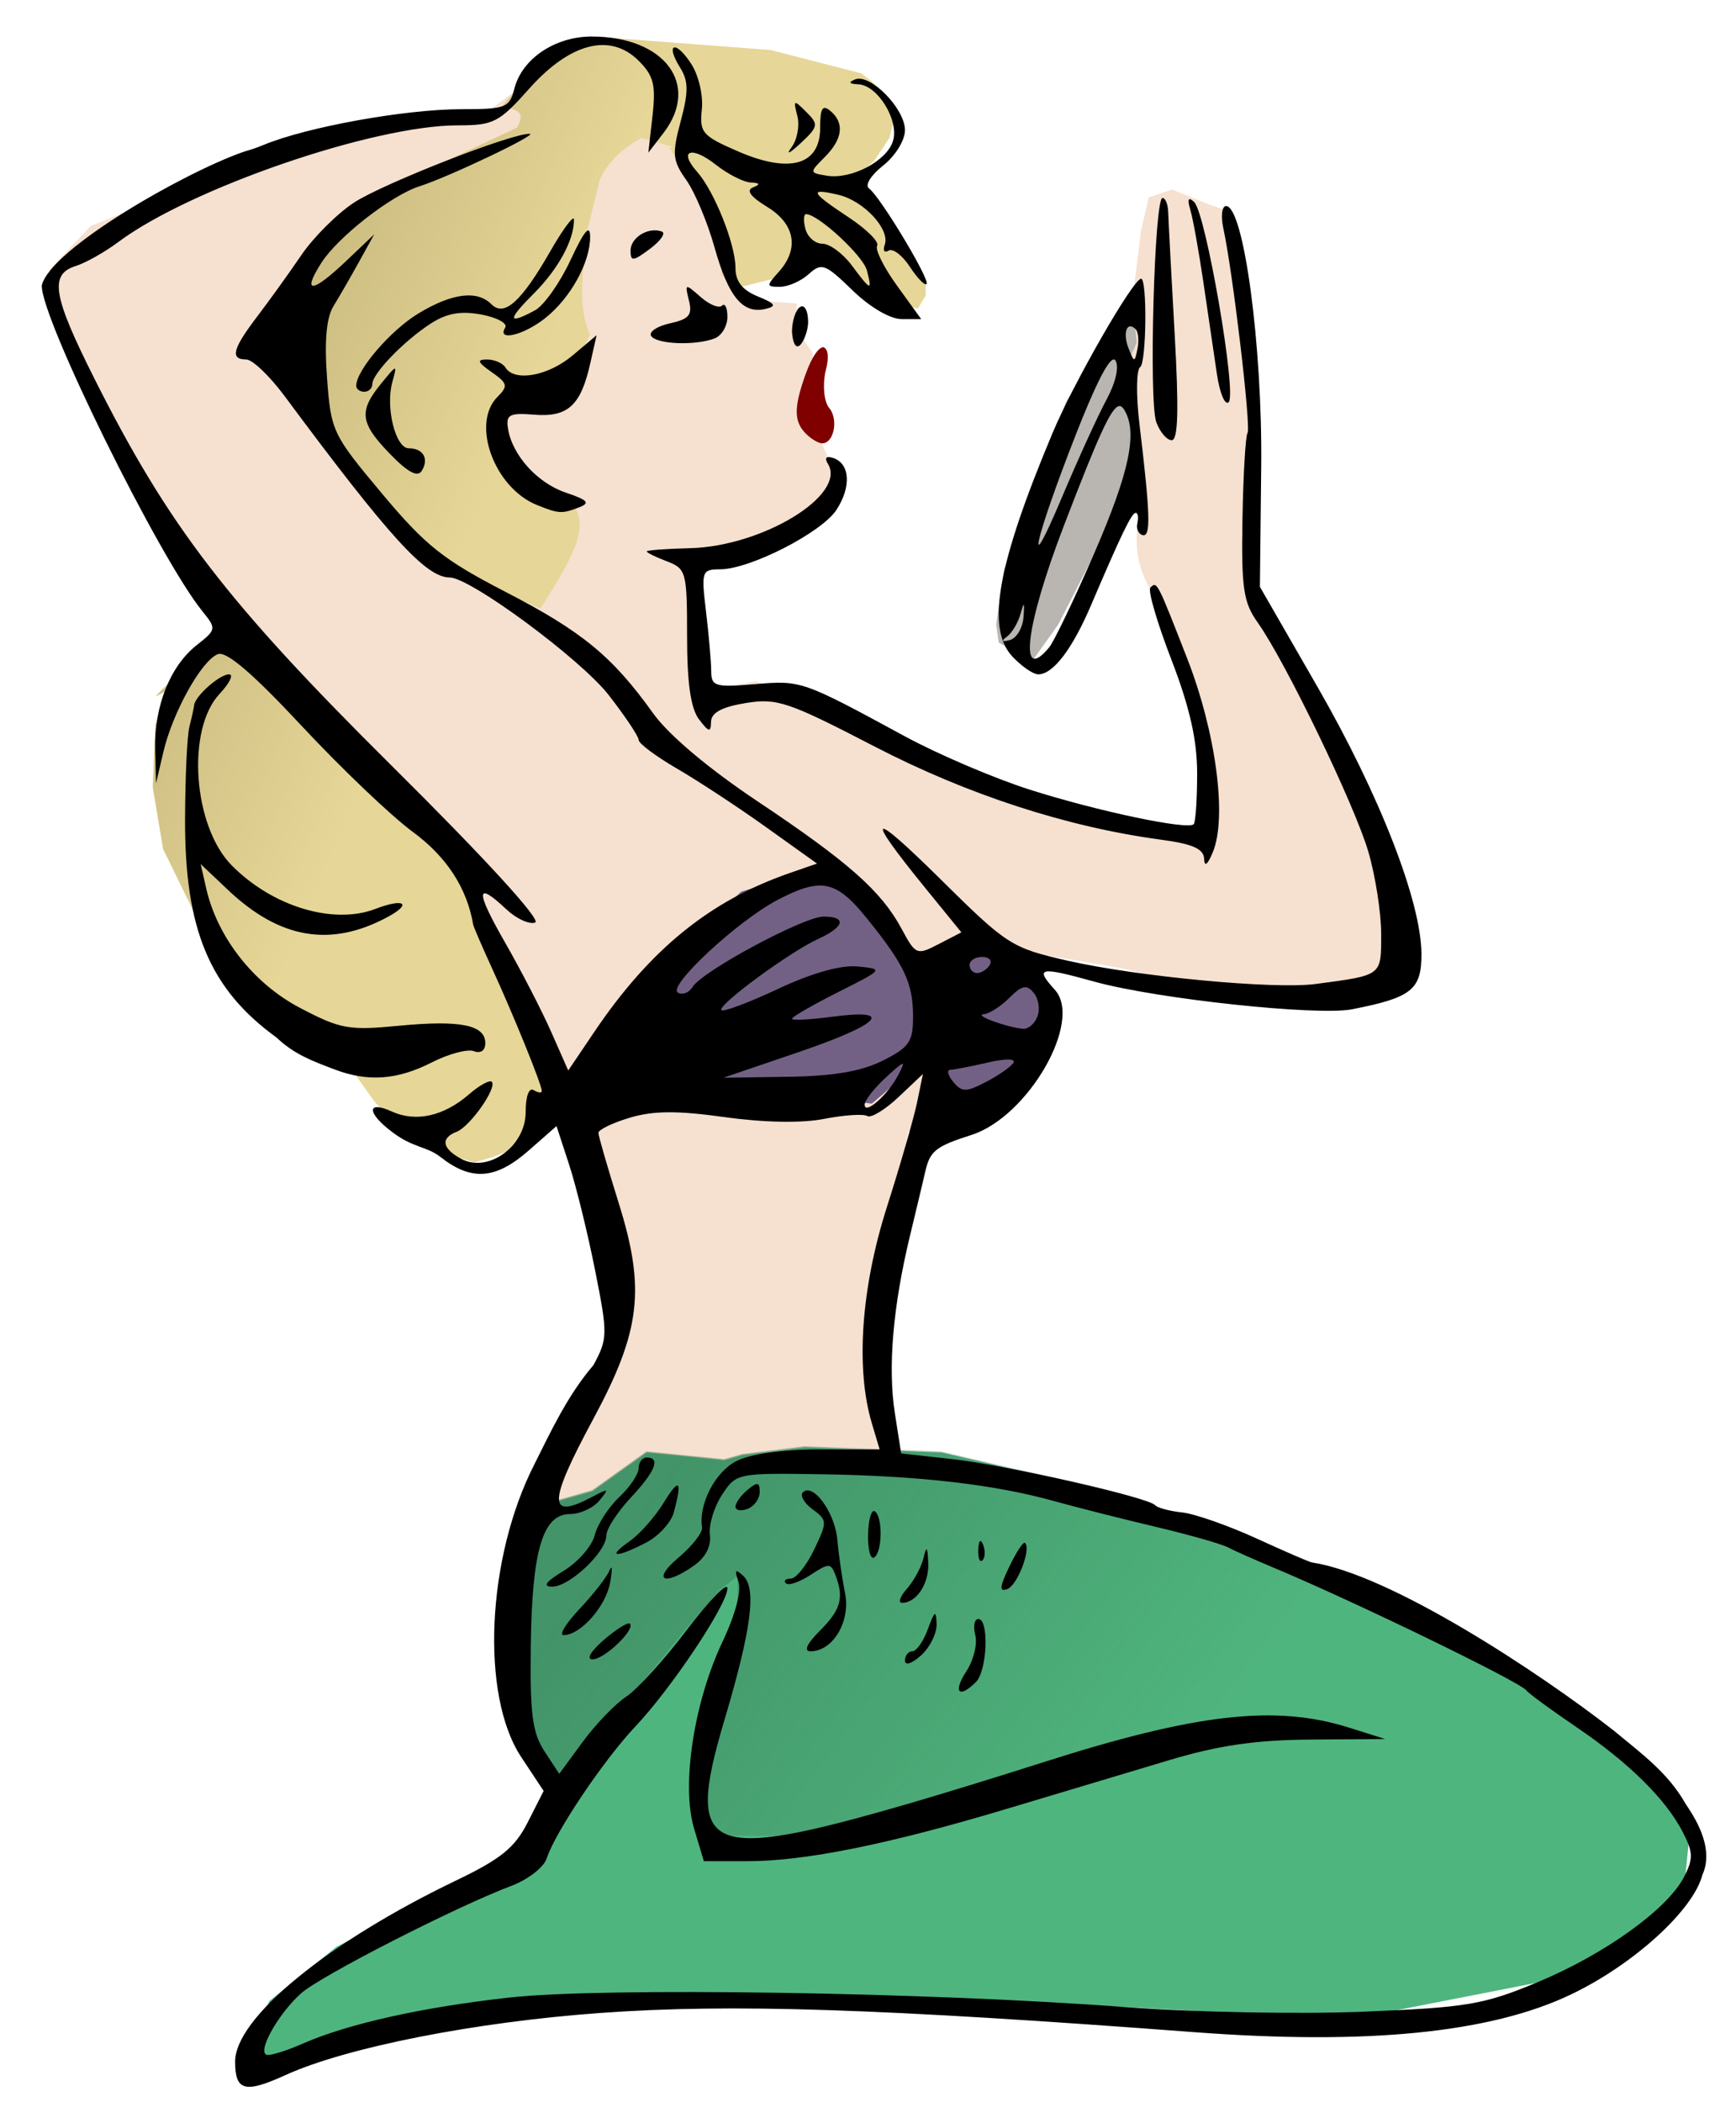
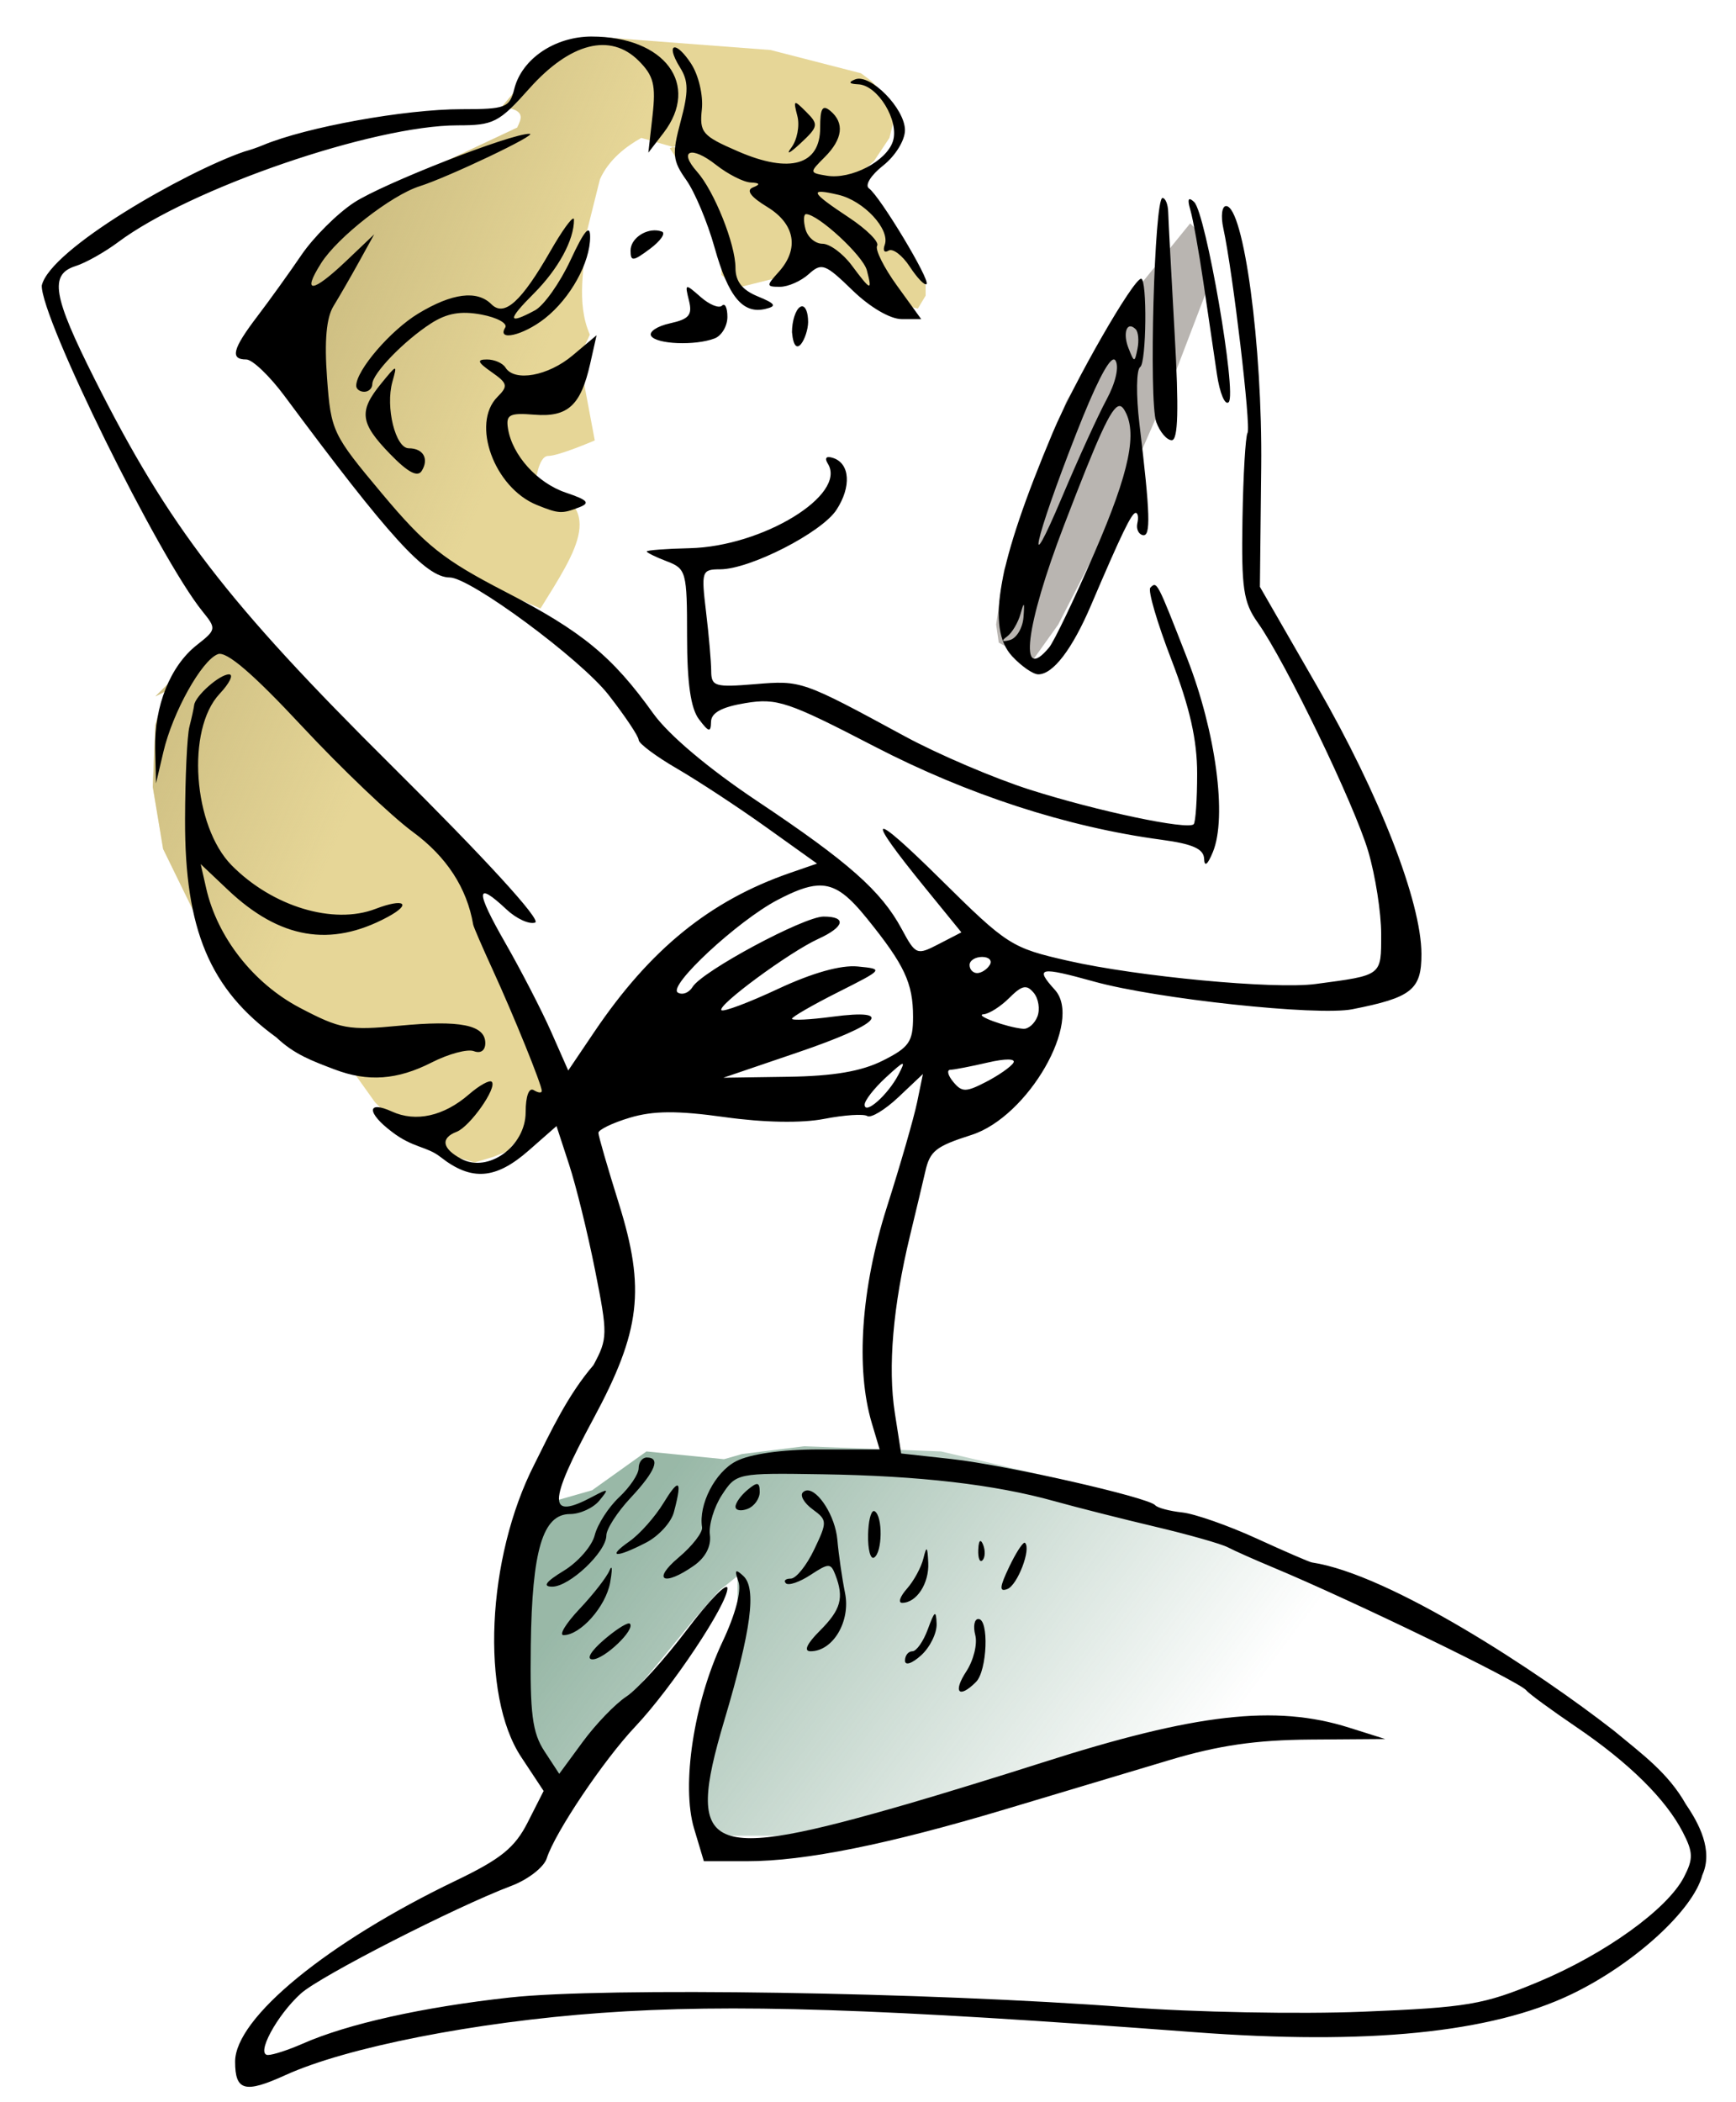
<svg xmlns="http://www.w3.org/2000/svg" xmlns:ns1="http://www.inkscape.org/namespaces/inkscape" xmlns:ns2="http://sodipodi.sourceforge.net/DTD/sodipodi-0.dtd" xmlns:xlink="http://www.w3.org/1999/xlink" width="57mm" height="69mm" viewBox="0 0 57 69" version="1.1" id="svg8" ns1:version="0.91 r13725" ns2:docname="mermaid-colour.svg">
  <title id="title857">Mermaid</title>
  <defs id="defs2">
    <linearGradient ns1:collect="always" id="linearGradient8108">
      <stop style="stop-color:#c3b479;stop-opacity:1;" offset="0" id="stop8110" />
      <stop style="stop-color:#c3b479;stop-opacity:0;" offset="1" id="stop8112" />
    </linearGradient>
    <linearGradient ns1:collect="always" id="linearGradient8098">
      <stop style="stop-color:#367453;stop-opacity:1;" offset="0" id="stop8100" />
      <stop style="stop-color:#367453;stop-opacity:0;" offset="1" id="stop8102" />
    </linearGradient>
    <linearGradient ns1:collect="always" xlink:href="#linearGradient8098" id="linearGradient8104" x1="72.23" y1="168.999" x2="128.291" y2="210.724" gradientUnits="userSpaceOnUse" />
    <linearGradient ns1:collect="always" xlink:href="#linearGradient8108" id="linearGradient8114" x1="16.223" y1="40.148" x2="51.283" y2="55.049" gradientUnits="userSpaceOnUse" />
  </defs>
  <ns2:namedview id="base" pagecolor="#ffffff" bordercolor="#666666" borderopacity="1.0" ns1:pageopacity="0.0" ns1:pageshadow="2" ns1:zoom="1.1004349" ns1:cx="113.61864" ns1:cy="206.93097" ns1:document-units="mm" ns1:current-layer="layer1" showgrid="false" ns1:snap-global="false" ns1:window-width="1916" ns1:window-height="1035" ns1:window-x="4" ns1:window-y="1" ns1:window-maximized="1" fit-margin-top="0" fit-margin-left="0" fit-margin-right="0" fit-margin-bottom="0" />
  <g ns1:label="Layer 1" ns1:groupmode="layer" id="layer1" transform="translate(-56.93,-98.27)">
    <g id="g8118" transform="translate(1.282,-0.769)">
      <path ns1:connector-curvature="0" id="path8084" d="m 94.726,106.371 -2.208,2.718 -1.869,3.143 -2.038,5.521 -0.255,1.784 0.085,0.595 1.104,0.595 0.849,-1.189 1.614,-3.143 2.123,-4.841 1.104,-2.888 0.085,-1.359 -0.255,-0.595 z" style="fill:#b9b5b1;fill-opacity:1;fill-rule:evenodd;stroke:none;stroke-width:0.282px;stroke-linecap:butt;stroke-linejoin:miter;stroke-opacity:1" />
-       <path ns2:nodetypes="ccccccccccccccccccccccccccccccccccccccccccccccccccccccccccccccccccccccccc" ns1:connector-curvature="0" id="path8082" d="m 72.643,149.348 2.973,-6.115 0.34,-0.764 -0.51,-4.502 -2.803,-6.455 -1.189,-2.463 -0.085,-0.085 -0.595,-1.869 -9.937,-11.042 -3.058,-5.776 -0.51,-2.378 1.359,-1.444 8.493,-3.397 4.502,-0.34 2.392,-1.749 3.724,2.173 0.51,1.359 0.934,2.463 0.17,1.019 0.849,0.849 0.51,0.085 1.104,0.085 -0.085,0.764 0.595,0.849 0,2.293 0.679,1.529 -0.34,1.274 -1.869,1.104 -2.633,0.51 0.255,3.058 0.34,1.359 1.699,-0.34 2.123,0.679 4.417,2.208 4.756,1.529 3.397,0.51 -0.085,-1.784 -0.255,-1.614 -1.104,-4.077 c -0.706,-1.049 -0.834,-1.711 -0.679,-2.888 l -0.34,-3.652 0,-1.104 -0.067,-0.14 0.352,-0.782 -0.141,-1.41 0.281,-2.256 0.255,-1.104 0.764,-0.255 1.274,0.51 0.51,0.17 0.595,3.652 0.255,1.614 -0.17,2.548 0,4.502 0,0.34 2.293,3.652 2.378,6.2 0.085,2.718 -1.869,0.425 -1.784,0.085 -3.143,-0.34 -2.038,-0.51 -1.444,-0.255 -2.208,-0.34 1.019,1.444 -0.934,2.548 -2.378,1.784 -1.104,0.17 -1.359,7.899 0.934,3.737 -3.652,2.208 -7.559,0.425 z" style="fill:#f6e0cf;fill-opacity:1;fill-rule:evenodd;stroke:none;stroke-width:0.282px;stroke-linecap:butt;stroke-linejoin:miter;stroke-opacity:1" />
-       <path ns1:connector-curvature="0" id="path8091" d="m 82.645,127.493 -2.664,0.814 -3.478,3.293 -2.331,2.96 0.37,1.258 4.255,-1.036 3.33,0.481 1.85,-0.037 0.296,0.037 c 0,0 0.629,-0.518 0.74,-0.666 0.111,-0.148 1.073,-1.184 1.073,-1.184 l 0.222,1.85 0.629,0.407 2.183,-1.295 0.962,-2.183 -0.37,-0.814 -0.592,-0.925 -1.628,-0.999 -1.517,1.147 -0.629,-0.296 -1.517,-2.109 -0.851,-0.592 z" style="fill:#736185;fill-opacity:1;fill-rule:evenodd;stroke:none;stroke-width:0.282px;stroke-linecap:butt;stroke-linejoin:miter;stroke-opacity:1" />
-       <path ns2:nodetypes="ccccccccccccccsccccccccccccccccccccccccccccccccccccccccccccccccccccccccccc" ns1:connector-curvature="0" id="path8086" transform="matrix(0.282,0,0,0.282,56.93,100.08)" d="M 65.307,0.623 59.04,2.615 53.869,8.75 c 2.93,0.336 2.268,1.391 1.807,2.406 l -10.232,4.816 -9.631,4.814 -9.328,13.844 5.717,10.834 7.824,9.932 7.225,6.922 11.135,4.814 C 62.601,60.327 66.333,54.994 57.783,52.688 l -3.914,-4.514 0.303,-3.01 c 0,0 0.3,-3.311 1.504,-3.311 1.204,0 5.418,-1.805 5.418,-1.805 L 62.898,37.941 64.133,35.259 C 62.47,31.451 63.541,27.226 63.801,23.195 l 1.506,-6.02 c 1.04,-2.327 3.11,-3.865 4.814,-4.814 l 3.688,1.053 2.633,-1.053 -2.107,1.203 -0.525,-0.15 -0.377,0.15 1.807,2.709 3.912,6.621 0.301,3.01 0,2.406 1.805,1.506 4.816,-1.205 3.311,-3.912 3.611,2.709 3.611,3.01 3.01,1.203 2.707,0.602 0.904,-1.504 0,-1.203 -0.604,-1.205 -4.514,-6.32 -3.01,-4.514 0,-0.602 2.107,-1.807 1.805,-2.707 L 99.615,9.953 98.41,7.846 97.508,6.342 96.906,5.74 95.701,4.836 85.168,2.129 Z M 21.066,69.842 l -7.523,7.523 1.203,-0.602 -1.203,3.912 -0.301,7.223 1.203,7.223 6.621,13.543 15.047,11.738 3.01,4.213 0.904,0.902 8.426,5.418 2.238,0.68 2.199,-0.656 1.582,-0.627 4.814,-5.416 1.807,-0.602 -7.225,-15.65 -3.912,-9.932 -0.902,-2.707 -21.066,-21.066 -5.719,-4.215 z" style="fill:#e6d697;fill-opacity:1;fill-rule:evenodd;stroke:none;stroke-width:0.282px;stroke-linecap:butt;stroke-linejoin:miter;stroke-opacity:1" />
+       <path ns2:nodetypes="ccccccccccccccsccccccccccccccccccccccccccccccccccccccccccccccccccccccccccc" ns1:connector-curvature="0" id="path8086" transform="matrix(0.282,0,0,0.282,56.93,100.08)" d="M 65.307,0.623 59.04,2.615 53.869,8.75 c 2.93,0.336 2.268,1.391 1.807,2.406 l -10.232,4.816 -9.631,4.814 -9.328,13.844 5.717,10.834 7.824,9.932 7.225,6.922 11.135,4.814 C 62.601,60.327 66.333,54.994 57.783,52.688 c 0,0 0.3,-3.311 1.504,-3.311 1.204,0 5.418,-1.805 5.418,-1.805 L 62.898,37.941 64.133,35.259 C 62.47,31.451 63.541,27.226 63.801,23.195 l 1.506,-6.02 c 1.04,-2.327 3.11,-3.865 4.814,-4.814 l 3.688,1.053 2.633,-1.053 -2.107,1.203 -0.525,-0.15 -0.377,0.15 1.807,2.709 3.912,6.621 0.301,3.01 0,2.406 1.805,1.506 4.816,-1.205 3.311,-3.912 3.611,2.709 3.611,3.01 3.01,1.203 2.707,0.602 0.904,-1.504 0,-1.203 -0.604,-1.205 -4.514,-6.32 -3.01,-4.514 0,-0.602 2.107,-1.807 1.805,-2.707 L 99.615,9.953 98.41,7.846 97.508,6.342 96.906,5.74 95.701,4.836 85.168,2.129 Z M 21.066,69.842 l -7.523,7.523 1.203,-0.602 -1.203,3.912 -0.301,7.223 1.203,7.223 6.621,13.543 15.047,11.738 3.01,4.213 0.904,0.902 8.426,5.418 2.238,0.68 2.199,-0.656 1.582,-0.627 4.814,-5.416 1.807,-0.602 -7.225,-15.65 -3.912,-9.932 -0.902,-2.707 -21.066,-21.066 -5.719,-4.215 z" style="fill:#e6d697;fill-opacity:1;fill-rule:evenodd;stroke:none;stroke-width:0.282px;stroke-linecap:butt;stroke-linejoin:miter;stroke-opacity:1" />
      <path style="fill:url(#linearGradient8114);fill-opacity:1;fill-rule:evenodd;stroke:none;stroke-width:0.282px;stroke-linecap:butt;stroke-linejoin:miter;stroke-opacity:1" d="M 65.307,0.623 59.04,2.615 53.869,8.75 c 2.93,0.336 2.268,1.391 1.807,2.406 l -10.232,4.816 -9.631,4.814 -9.328,13.844 5.717,10.834 7.824,9.932 7.225,6.922 11.135,4.814 C 62.601,60.327 66.333,54.994 57.783,52.688 l -3.914,-4.514 0.303,-3.01 c 0,0 0.3,-3.311 1.504,-3.311 1.204,0 5.418,-1.805 5.418,-1.805 L 62.898,37.941 64.133,35.259 C 62.47,31.451 63.541,27.226 63.801,23.195 l 1.506,-6.02 c 1.04,-2.327 3.11,-3.865 4.814,-4.814 l 3.688,1.053 2.633,-1.053 -2.107,1.203 -0.525,-0.15 -0.377,0.15 1.807,2.709 3.912,6.621 0.301,3.01 0,2.406 1.805,1.506 4.816,-1.205 3.311,-3.912 3.611,2.709 3.611,3.01 3.01,1.203 2.707,0.602 0.904,-1.504 0,-1.203 -0.604,-1.205 -4.514,-6.32 -3.01,-4.514 0,-0.602 2.107,-1.807 1.805,-2.707 L 99.615,9.953 98.41,7.846 97.508,6.342 96.906,5.74 95.701,4.836 85.168,2.129 Z M 21.066,69.842 l -7.523,7.523 1.203,-0.602 -1.203,3.912 -0.301,7.223 1.203,7.223 6.621,13.543 15.047,11.738 3.01,4.213 0.904,0.902 8.426,5.418 2.238,0.68 2.199,-0.656 1.582,-0.627 4.814,-5.416 1.807,-0.602 -7.225,-15.65 -3.912,-9.932 -0.902,-2.707 -21.066,-21.066 -5.719,-4.215 z" transform="matrix(0.282,0,0,0.282,56.93,100.08)" id="path8106" ns1:connector-curvature="0" ns2:nodetypes="ccccccccccccccsccccccccccccccccccccccccccccccccccccccccccccccccccccccccccc" />
-       <path ns1:connector-curvature="0" id="path8080" d="m 72.812,148.754 -0.425,4.841 0.425,2.548 1.019,1.614 -1.359,2.208 -5.776,2.973 -2.208,1.784 -0.934,2.038 0.255,0.34 5.266,-1.954 3.058,-0.34 6.115,-0.17 9.088,0 12.655,0.679 7.814,-1.529 3.143,-2.803 0.17,-1.699 -2.548,-3.312 -8.493,-5.096 -8.409,-2.973 -5.096,-1.189 -4.502,-0.17 -2.038,0.255 -0.595,0.17 -2.548,-0.255 -1.784,1.274 -1.189,0.34 -1.189,0.085 z" style="fill:#4fb57e;fill-opacity:1;fill-rule:evenodd;stroke:none;stroke-width:0.282px;stroke-linecap:butt;stroke-linejoin:miter;stroke-opacity:1" />
      <path id="path8093" transform="matrix(0.282,0,0,0.282,56.93,100.08)" d="m 89.082,164.641 -7.223,0.904 -2.107,0.602 -9.029,-0.902 -6.32,4.514 -4.213,1.203 -4.213,0.301 0.301,1.205 -1.504,17.154 1.504,9.027 3.365,5.328 3.797,-3.797 8.939,-10.645 3.832,-4.682 2.98,-3.406 2.129,-1.703 0,3.406 -4.258,11.92 -0.426,5.961 -0.426,4.258 1.277,4.684 9.367,0 9.793,-1.703 18.307,-5.109 15.754,-5.109 12.348,-1.703 14.477,0.426 23.979,0.393 -28.629,-17.176 -29.795,-10.533 -18.057,-4.213 -15.949,-0.604 z" style="opacity:0.511;fill:url(#linearGradient8104);fill-opacity:1;fill-rule:evenodd;stroke:none;stroke-width:0.282px;stroke-linecap:butt;stroke-linejoin:miter;stroke-opacity:1" ns1:connector-curvature="0" />
      <path ns2:nodetypes="ccscccccccccccccscsccccccccccsccccccscsscccccccccccccccssccccscccsssccccccccccccccccccccccscsssscccccccccscccscccccscccccccsccccccsccscccccccccccscccccccscccccccccsccccscccccccsccscscccccsscccccccccccsccssccscsccccscscccscccccsccccccccccscccscccccsccscccccsccccccsccccccscscsccccccsccccccccccccccccscsccccccccccccsccscccscccccccccscsccccscssscccccccccccccccccsccccsccccccsccccscccccccccscsccccsccccccscccccccccccssccccscsccscscccccccccccscccccccccccccccccccccccccccscccccssccscccssccccsccccccsscccscccscccccscccsccccccsc" ns1:connector-curvature="0" id="path826" transform="scale(0.265,0.265)" d="m 283.305,378.256 c -4.565,0 -8.657,2.767 -9.59,6.484 -0.585,2.332 -1.064,2.516 -6.525,2.516 -7.023,0 -19.248,2.213 -24.613,4.455 -0.796,0.332 -1.586,0.59 -2.328,0.799 -7.309,2.514 -24.035,12.063 -25.08,16.58 -0.142,3.994 14.504,33.688 19.908,40.361 1.746,2.156 1.727,2.266 -0.703,4.178 -3.286,2.585 -5.277,7.55 -5.152,12.846 l 0.1,4.281 0.912,-3.887 c 1.155,-4.92 4.733,-11.339 6.75,-12.113 1.063,-0.408 4.321,2.382 10.434,8.936 4.889,5.241 11.067,11.129 13.73,13.084 4.179,3.068 6.703,6.946 7.473,11.48 0.047,0.275 1.116,2.75 2.377,5.5 2.665,5.813 6.123,14.339 6.123,15.096 0,0.287 -0.45,0.244 -1,-0.096 -0.591,-0.365 -1,0.75 -1,2.725 0,4.22 -4.632,7.577 -7.98,5.785 -2.372,-1.269 -2.596,-2.575 -0.576,-3.35 1.658,-0.636 5.065,-5.486 4.354,-6.197 -0.261,-0.261 -1.531,0.44 -2.82,1.559 -3.12,2.706 -6.585,3.477 -9.549,2.127 -3.136,-1.428 -3.133,0.152 0.004,2.518 2.61,2.004 4.3,1.768 6.01,3.109 3.835,3.017 6.838,2.797 10.936,-0.801 l 3.445,-3.025 1.562,4.775 c 0.86,2.627 2.308,8.514 3.217,13.082 1.579,7.938 1.571,8.459 -0.201,11.75 -3.186,3.709 -5.261,8.167 -7.324,12.293 -5.922,11.607 -6.686,28.607 -1.631,36.246 l 2.781,4.205 -1.975,3.891 c -1.59,3.131 -3.321,4.534 -8.865,7.195 -15.944,7.653 -27.387,17.03 -27.387,22.441 0,3.628 1.216,3.955 6.217,1.674 7.557,-3.447 23.544,-6.595 39.166,-7.713 16.1,-1.152 34.45,-0.555 73.482,2.389 21.439,1.617 36.707,0.087 46.658,-4.674 7.761,-3.713 15.139,-10.421 16.271,-14.793 1.377,-3.04 -0.433,-6.411 -2.035,-8.75 -2.21,-3.926 -5.498,-6.274 -8.896,-9.102 -9.459,-7.388 -27.772,-19.398 -37.436,-20.859 -0.207,0 -3.274,-1.326 -6.814,-2.947 -3.541,-1.622 -7.713,-3.084 -9.273,-3.25 -1.561,-0.166 -3.063,-0.568 -3.338,-0.893 -0.82,-0.969 -18.478,-4.974 -25.219,-5.719 l -6.258,-0.691 -0.781,-5 c -0.885,-5.674 -0.238,-13.233 1.883,-22 0.798,-3.3 1.648,-6.866 1.889,-7.926 0.58,-2.547 1.291,-3.111 5.723,-4.527 7.024,-2.244 13.838,-14.096 10.332,-17.971 -2.521,-2.785 -1.932,-2.907 4.883,-1.018 7.726,2.142 27.627,4.274 31.959,3.424 7.372,-1.448 8.591,-2.421 8.576,-6.854 -0.021,-6.47 -5.179,-19.702 -12.92,-33.148 l -7.094,-12.322 0.162,-14.83 c 0.165,-14.988 -2.168,-32.328 -4.352,-32.328 -0.518,0 -0.672,1.238 -0.342,2.75 1.177,5.393 3.452,24.613 3,25.344 -0.253,0.409 -0.535,5.213 -0.627,10.674 -0.145,8.592 0.11,10.318 1.896,12.83 3.41,4.794 11.974,22.522 13.688,28.334 0.881,2.987 1.602,7.591 1.602,10.23 0,5.223 0.18,5.086 -8.145,6.193 -5.089,0.677 -22.017,-0.914 -30.666,-2.881 -6.996,-1.591 -7.523,-1.927 -15.75,-10.062 -8.84,-8.741 -9.567,-8.33 -1.904,1.078 l 4.451,5.465 -2.805,1.451 c -2.726,1.41 -2.855,1.356 -4.602,-1.887 -2.52,-4.68 -6.588,-8.277 -17.881,-15.814 -6.056,-4.042 -10.983,-8.196 -12.9,-10.873 -5.061,-7.067 -8.8,-10.141 -18.299,-15.049 -7.709,-3.983 -9.905,-5.731 -15.305,-12.178 -6.133,-7.322 -6.319,-7.712 -6.805,-14.316 -0.339,-4.616 -0.082,-7.467 0.805,-8.908 0.717,-1.166 2.145,-3.641 3.172,-5.5 l 1.867,-3.381 -3.416,3.25 c -4.246,4.041 -5.601,4.178 -3.156,0.316 2.035,-3.214 8.686,-8.407 12.197,-9.521 3.571,-1.133 14.737,-6.449 13.641,-6.494 -2.2,-0.09 -18.237,6.188 -21.787,8.529 -2.083,1.373 -5.008,4.292 -6.5,6.484 -1.492,2.192 -3.95,5.611 -5.463,7.598 -3.073,4.037 -3.406,5.338 -1.367,5.338 0.761,0 2.898,2.042 4.75,4.537 12.967,17.47 17.514,22.463 20.451,22.463 2.554,0 16.234,10.111 19.699,14.559 2.044,2.624 3.717,5.128 3.717,5.564 0,0.437 2.138,2.034 4.75,3.551 2.613,1.517 7.585,4.783 11.051,7.26 l 6.301,4.504 -3.355,1.16 c -9.918,3.434 -17.331,9.453 -24.242,19.686 l -3.23,4.783 -2.111,-4.783 c -1.162,-2.631 -3.725,-7.596 -5.695,-11.033 -3.724,-6.497 -3.681,-7.738 0.146,-4.143 1.234,1.159 2.838,1.894 3.564,1.633 0.801,-0.287 -6.178,-7.914 -17.713,-19.357 -20.462,-20.299 -27.694,-29.707 -36.887,-47.988 -5.177,-10.296 -5.616,-12.931 -2.328,-13.971 1.238,-0.391 3.6,-1.72 5.25,-2.953 8.919,-6.665 31.622,-14.471 42.09,-14.471 4.437,0 5.109,-0.345 8.855,-4.549 5.068,-5.687 10.052,-6.954 13.559,-3.447 1.857,1.857 2.142,2.994 1.713,6.805 l -0.516,4.574 1.877,-2.441 c 4.597,-5.981 0.157,-11.941 -8.895,-11.941 z m 10.344,1.352 c -0.5,-0.075 -0.44,0.817 0.619,2.514 1.032,1.652 1.045,2.965 0.064,6.631 -1.092,4.084 -1.018,4.86 0.699,7.287 1.057,1.494 2.629,5.245 3.494,8.336 1.711,6.113 3.502,8.281 6.295,7.621 1.459,-0.345 1.28,-0.64 -0.951,-1.559 -1.923,-0.792 -2.75,-1.855 -2.75,-3.535 0,-2.929 -2.631,-9.507 -4.76,-11.902 -2.361,-2.656 -0.712,-3.26 2.342,-0.857 1.478,1.163 3.414,2.148 4.303,2.191 1.156,0.057 1.237,0.231 0.283,0.611 -0.884,0.353 -0.295,1.162 1.75,2.406 3.476,2.114 4.023,5.208 1.428,8.076 -1.546,1.708 -1.536,1.828 0.17,1.828 1.004,0 2.607,-0.708 3.562,-1.572 1.599,-1.447 2.029,-1.289 5.416,2 2.161,2.099 4.675,3.572 6.098,3.572 l 2.42,0 -2.986,-4.125 c -1.643,-2.269 -2.755,-4.502 -2.471,-4.963 0.285,-0.461 -1.3,-2.039 -3.52,-3.508 -4.757,-3.148 -4.995,-3.668 -1.285,-2.799 3.158,0.74 6.438,4.279 5.744,6.197 -0.259,0.716 -0.047,1.038 0.473,0.717 0.52,-0.321 1.701,0.571 2.625,1.98 0.924,1.41 1.861,2.382 2.082,2.16 0.486,-0.486 -5.766,-10.872 -7.133,-11.85 -0.538,-0.385 0.236,-1.633 1.748,-2.822 1.515,-1.192 2.711,-3.128 2.711,-4.387 0,-2.673 -4.292,-7.041 -6.178,-6.287 -0.884,0.354 -0.751,0.555 0.404,0.607 2.409,0.11 5.088,4.512 4.285,7.041 -0.789,2.485 -5.185,4.778 -8.201,4.277 -2.166,-0.359 -2.168,-0.385 -0.25,-2.303 2.236,-2.236 2.476,-4.247 0.684,-5.734 -0.961,-0.798 -1.254,-0.308 -1.25,2.092 0.007,4.633 -3.742,5.719 -10.158,2.941 -4.457,-1.929 -4.804,-2.333 -4.502,-5.217 0.183,-1.747 -0.406,-4.241 -1.334,-5.658 -0.856,-1.307 -1.582,-1.951 -1.971,-2.01 z m 14.908,6.896 c -0.147,0.067 -0.034,0.581 0.23,1.594 0.312,1.193 -0.022,2.955 -0.742,3.914 -0.72,0.96 -0.224,0.733 1.102,-0.502 2.25,-2.097 2.299,-2.358 0.742,-3.914 -0.778,-0.778 -1.185,-1.159 -1.332,-1.092 z m 45.469,11.752 c -1.006,0 -1.706,25.169 -0.771,27.75 0.448,1.237 1.312,2.25 1.92,2.25 0.789,0 0.891,-3.793 0.355,-13.25 -0.412,-7.287 -0.769,-14.038 -0.795,-15 -0.025,-0.963 -0.343,-1.75 -0.709,-1.75 z m 3.35,0.148 c -0.185,0.043 -0.146,0.487 0.109,1.352 0.325,1.1 1.053,5.15 1.619,9 0.566,3.85 1.316,8.938 1.666,11.307 0.35,2.368 1.007,3.934 1.461,3.48 1.029,-1.029 -2.836,-23.421 -4.279,-24.787 -0.274,-0.259 -0.465,-0.377 -0.576,-0.352 z m -47.508,1.852 c 1.485,0 7.056,5.145 7.529,6.953 0.691,2.644 0.514,2.586 -1.879,-0.619 -1.095,-1.467 -2.724,-2.668 -3.621,-2.668 -0.897,0 -1.848,-0.824 -2.111,-1.832 -0.263,-1.008 -0.227,-1.834 0.082,-1.834 z m -28.818,0.551 c -0.276,-0.066 -1.452,1.568 -2.846,3.998 -3.62,6.311 -5.724,8.211 -7.326,6.609 -1.775,-1.775 -4.875,-1.381 -9.062,1.154 -3.429,2.076 -7.674,7.008 -7.689,8.938 -0.004,0.412 0.444,0.75 0.994,0.75 0.55,0 1,-0.428 1,-0.949 0,-1.298 3.912,-5.348 7.246,-7.502 1.988,-1.284 3.72,-1.591 6.277,-1.111 1.943,0.364 3.268,1.091 2.945,1.613 -1.077,1.742 2.226,0.977 4.916,-1.139 3.159,-2.485 5.62,-6.924 5.605,-10.113 -0.007,-1.615 -0.727,-0.76 -2.418,2.871 -1.324,2.844 -3.314,5.656 -4.424,6.25 -3.403,1.821 -3.443,1.22 -0.139,-2.084 3.038,-3.038 4.999,-6.643 4.98,-9.15 -6.5e-4,-0.082 -0.021,-0.125 -0.06,-0.135 z m 10.299,1.465 c -1.539,-0.129 -3.229,1.079 -3.229,2.5 0,1.377 0.306,1.349 2.406,-0.219 1.324,-0.988 1.986,-1.951 1.469,-2.141 -0.208,-0.076 -0.427,-0.122 -0.646,-0.141 z m 60.031,5.984 c -0.97,0 -8.316,12.789 -10.963,19.084 -6.828,16.241 -8.266,24.157 -5.025,27.666 1.143,1.237 2.604,2.25 3.248,2.25 1.827,0 4.209,-3.119 6.523,-8.537 3.802,-8.902 5.042,-11.463 5.547,-11.463 0.273,0 0.365,0.576 0.203,1.279 -0.162,0.704 0.144,1.37 0.68,1.48 1.005,0.208 0.919,-2.592 -0.42,-13.76 -0.43,-3.585 -0.389,-6.753 0.092,-7.064 0.771,-0.499 0.881,-10.936 0.115,-10.936 z m -56.223,1.045 c -0.186,0.057 -0.067,0.59 0.197,1.648 0.449,1.796 0.023,2.31 -2.352,2.832 -1.595,0.35 -2.644,1.051 -2.332,1.557 0.642,1.038 5.474,1.229 7.867,0.311 0.87,-0.334 1.582,-1.533 1.582,-2.666 0,-1.133 -0.302,-1.758 -0.67,-1.391 -0.368,0.368 -1.563,-0.12 -2.656,-1.084 -0.959,-0.845 -1.45,-1.264 -1.637,-1.207 z m 14.168,2.377 c -0.066,0.008 -0.134,0.035 -0.205,0.078 -0.55,0.34 -1,1.742 -1,3.117 0.346,3.771 1.978,0.567 2,-1.234 0,-1.236 -0.333,-2.019 -0.795,-1.961 z m 40.684,2.477 c 0.193,-0.02 0.43,0.088 0.699,0.357 0.324,0.324 0.423,1.41 0.221,2.416 -0.35,1.74 -0.403,1.738 -1.111,-0.065 -0.566,-1.441 -0.388,-2.649 0.191,-2.709 z m -66.1,1.102 -2.971,2.5 c -3.03,2.55 -7.205,3.302 -8.318,1.5 -0.34,-0.55 -1.366,-1 -2.281,-1 -1.309,0 -1.19,0.333 0.566,1.562 1.989,1.393 2.068,1.727 0.723,3.072 -3.301,3.301 -0.401,11.251 4.881,13.385 2.712,1.096 3.089,1.119 5.221,0.301 1.426,-0.547 1.11,-0.905 -1.613,-1.822 -3.561,-1.199 -6.673,-4.65 -7.189,-7.973 -0.264,-1.696 0.196,-1.933 3.27,-1.688 4.147,0.331 5.75,-1.131 6.918,-6.311 z m 64.041,3 c 0.102,-0.018 0.187,0.025 0.252,0.131 0.474,0.767 0.018,2.753 -1.107,4.836 -1.05,1.944 -3.524,7.358 -5.496,12.033 -4.74,11.235 -3.44,5.385 1.736,-7.811 2.315,-5.903 3.904,-9.06 4.615,-9.189 z m -89.064,1.139 c -0.18,0.029 -0.686,0.641 -1.682,1.861 -2.791,3.419 -2.605,4.867 1.109,8.699 2.21,2.281 3.421,2.926 3.934,2.096 0.926,-1.499 0.181,-2.795 -1.607,-2.795 -1.653,0 -2.91,-5.094 -2.031,-8.229 0.311,-1.109 0.457,-1.662 0.277,-1.633 z m 89.758,4.635 c 0.229,-0.036 0.425,0.115 0.609,0.406 1.739,2.743 0.726,7.668 -3.65,17.75 -2.485,5.724 -5.015,11.006 -5.623,11.738 -3.829,4.613 -2.931,-2.684 1.863,-15.168 4.188,-10.905 5.811,-14.569 6.801,-14.727 z m -35.947,6.314 c -0.415,-0.013 -0.469,0.276 -0.129,0.826 2.382,3.855 -8.088,10.25 -17.125,10.461 -2.926,0.068 -5.319,0.249 -5.32,0.4 -9.8e-4,0.151 1.123,0.702 2.498,1.225 2.391,0.909 2.5,1.314 2.5,9.283 0,5.779 0.451,8.929 1.469,10.275 1.229,1.625 1.474,1.676 1.5,0.318 0.022,-1.124 1.337,-1.837 4.281,-2.32 3.887,-0.638 5.25,-0.18 15.945,5.361 11.566,5.992 23.872,9.996 35.555,11.564 3.895,0.523 5.266,1.133 5.312,2.361 0.041,1.06 0.433,0.756 1.09,-0.844 1.775,-4.323 0.372,-14.853 -3.199,-24 -3.736,-9.569 -3.73,-9.557 -4.553,-8.734 -0.329,0.329 0.84,4.33 2.6,8.893 2.286,5.929 3.199,9.961 3.199,14.135 0,3.212 -0.193,6.035 -0.43,6.271 -0.74,0.74 -11.912,-1.614 -20.27,-4.271 -4.4,-1.399 -11.375,-4.375 -15.5,-6.611 -12.778,-6.928 -12.826,-6.945 -18.588,-6.467 -4.959,0.411 -5.414,0.275 -5.422,-1.633 -0.005,-1.145 -0.292,-4.445 -0.639,-7.332 -0.606,-5.043 -0.535,-5.252 1.76,-5.26 3.697,-0.015 12.547,-4.54 14.395,-7.359 1.866,-2.848 1.69,-5.734 -0.395,-6.428 -0.217,-0.072 -0.397,-0.111 -0.535,-0.115 z m 24.143,18.316 c 0.055,0.064 0.038,0.563 -0.035,1.518 -0.102,1.332 -0.859,2.604 -1.684,2.826 -0.991,0.267 -1.115,0.124 -0.365,-0.422 0.624,-0.454 1.381,-1.726 1.684,-2.826 0.217,-0.788 0.345,-1.16 0.4,-1.096 z m -98.473,8.596 c -1.168,0 -4.193,2.676 -4.322,3.822 -0.042,0.373 -0.307,1.578 -0.588,2.678 -0.281,1.1 -0.522,6.275 -0.537,11.5 -0.035,13.622 3.058,20.986 11.332,26.98 2.2,2.098 4.458,2.913 7.199,3.955 4.126,1.569 7.775,1.305 12.043,-0.871 2.088,-1.065 4.435,-1.691 5.213,-1.393 0.842,0.323 1.414,-0.082 1.414,-0.998 0,-2.258 -3.114,-2.881 -10.734,-2.146 -6.192,0.597 -7.231,0.407 -12.25,-2.232 -5.743,-3.02 -10.216,-8.725 -11.598,-14.795 l -0.682,-3 3.381,3.199 c 6.417,6.071 12.7,7.146 19.742,3.377 3.137,-1.679 2.108,-2.397 -1.471,-1.025 -5.212,1.998 -12.756,-0.283 -17.803,-5.385 -4.801,-4.854 -5.653,-16.838 -1.51,-21.248 1.25,-1.33 1.776,-2.418 1.17,-2.418 z m 72.92,26.164 c 0.191,-0.011 0.377,-0.011 0.561,0 1.884,0.113 3.409,1.406 5.574,4.086 4.648,5.751 5.699,7.995 5.699,12.164 0,3.096 -0.476,3.784 -3.75,5.428 -2.649,1.33 -6.099,1.919 -11.75,2.002 l -8,0.117 9.25,-3.148 c 10.22,-3.48 12.121,-5.45 4.25,-4.406 -2.75,0.365 -5,0.476 -5,0.248 0,-0.228 2.563,-1.707 5.697,-3.285 5.679,-2.86 5.688,-2.871 2.443,-3.188 -2.084,-0.203 -5.626,0.792 -9.848,2.768 -3.626,1.697 -6.79,2.888 -7.033,2.645 -0.573,-0.573 8.424,-7.197 11.99,-8.826 3.266,-1.492 3.571,-2.768 0.662,-2.768 -2.442,0 -15.038,6.763 -16.225,8.711 -0.446,0.734 -1.271,1.047 -1.834,0.699 -1.293,-0.799 7.415,-8.883 12.355,-11.469 2.074,-1.085 3.621,-1.7 4.957,-1.777 z m 20.393,8.836 c 0.857,0 1.281,0.45 0.941,1 -0.34,0.55 -1.041,1 -1.559,1 -0.518,0 -0.941,-0.45 -0.941,-1 0,-0.55 0.701,-1 1.559,-1 z m 5.463,3.764 c 0.313,0.051 0.599,0.28 0.928,0.676 0.596,0.718 0.804,2.039 0.461,2.934 -0.343,0.895 -1.139,1.582 -1.768,1.527 -2.048,-0.179 -6.177,-1.698 -4.893,-1.801 0.688,-0.055 2.12,-0.97 3.184,-2.033 0.976,-0.976 1.567,-1.388 2.088,-1.303 z m -2.234,8.943 c 0.562,0.005 0.807,0.141 0.643,0.406 l 0,0.002 c -0.306,0.495 -1.833,1.561 -3.393,2.367 -2.494,1.289 -2.983,1.289 -4.059,-0.008 -0.672,-0.81 -0.831,-1.487 -0.352,-1.498 0.48,-0.013 2.557,-0.414 4.615,-0.893 1.104,-0.257 1.983,-0.382 2.545,-0.377 z m -13.131,0.539 c 0.215,-0.047 0.016,0.407 -0.467,1.336 -1.291,2.487 -4.189,5.057 -4.189,3.715 0,-0.521 1.185,-2.04 2.635,-3.373 1.176,-1.082 1.806,-1.63 2.021,-1.678 z m 2.566,1.254 -0.721,3.5 c -0.397,1.925 -2.085,7.775 -3.75,13 -3.19,10.008 -3.883,19.976 -1.861,26.75 l 0.969,3.25 -7.479,0 c -4.614,0 -8.567,0.561 -10.314,1.465 -2.6,1.344 -4.662,5.351 -4.211,8.18 0.1,0.63 -1.209,2.317 -2.912,3.75 -3.351,2.82 -1.842,3.623 1.893,1.008 1.445,-1.012 2.175,-2.412 1.99,-3.82 -0.16,-1.223 0.512,-3.45 1.494,-4.949 1.774,-2.707 1.861,-2.724 12.482,-2.557 12.023,0.189 21.306,1.265 28.697,3.326 2.75,0.767 8.375,2.191 12.5,3.166 4.125,0.975 8.175,2.123 9,2.553 0.825,0.43 3.3,1.532 5.5,2.449 10.028,4.181 30.694,14.208 31.496,15.281 0.277,0.371 3.044,2.399 6.148,4.506 6.563,4.453 11.117,8.945 13.236,13.057 1.287,2.496 1.305,3.292 0.133,5.559 -2.059,3.982 -9.811,9.549 -18.111,13.004 -6.72,2.798 -8.725,3.137 -21.654,3.664 -7.837,0.32 -20.998,0.069 -29.248,-0.557 -24.629,-1.868 -64.711,-2.495 -76.5,-1.197 -10.761,1.184 -20.073,3.261 -25.652,5.723 -1.733,0.765 -3.657,1.391 -4.275,1.391 -1.551,0 1.075,-4.901 4.082,-7.619 2.361,-2.134 19.135,-10.709 26.086,-13.334 2.057,-0.777 4.024,-2.307 4.371,-3.4 1.014,-3.193 7.053,-12.179 10.971,-16.324 4.511,-4.773 11.418,-15.133 11.418,-17.127 0,-0.822 -2.264,1.498 -5.031,5.154 -2.768,3.656 -6.143,7.374 -7.498,8.262 -1.355,0.888 -3.779,3.402 -5.387,5.588 l -2.924,3.977 -1.83,-2.795 c -1.502,-2.293 -1.806,-4.642 -1.695,-13.102 0.154,-11.817 1.486,-16.279 4.863,-16.279 1.241,0 2.874,-0.749 3.629,-1.664 1.241,-1.504 1.164,-1.552 -0.811,-0.5 -5.606,2.987 -5.594,0.88 0.06,-9.609 5.876,-10.899 6.49,-16.091 3.158,-26.727 -1.378,-4.4 -2.514,-8.319 -2.521,-8.709 -0.008,-0.39 1.742,-1.238 3.889,-1.881 2.916,-0.873 5.888,-0.892 11.75,-0.074 4.886,0.681 9.541,0.764 12.338,0.219 2.47,-0.481 4.87,-0.641 5.332,-0.355 0.462,0.285 2.203,-0.767 3.869,-2.34 z m -34.223,47.5 c -0.55,0 -1,0.597 -1,1.326 0,0.729 -1.088,2.346 -2.416,3.594 -1.328,1.248 -2.691,3.367 -3.027,4.707 -0.336,1.34 -2.061,3.32 -3.834,4.4 -2.236,1.363 -2.673,1.966 -1.428,1.969 2.145,0.004 6.705,-4.309 6.705,-6.344 0,-0.792 1.35,-2.886 3,-4.652 3.08,-3.297 3.761,-5 2,-5 z m 13.707,3.293 c -0.222,-0.04 -0.596,0.2 -1.207,0.707 -0.825,0.685 -1.5,1.626 -1.5,2.092 0,0.465 0.675,0.586 1.5,0.27 0.825,-0.317 1.5,-1.256 1.5,-2.09 0,-0.617 -0.071,-0.938 -0.293,-0.979 z m -9.943,0.176 c -0.266,0.032 -0.823,0.756 -1.682,2.164 -1.051,1.723 -2.949,3.861 -4.219,4.75 -2.875,2.014 -1.705,2.104 2.059,0.158 1.553,-0.803 3.1,-2.491 3.438,-3.75 0.606,-2.261 0.746,-3.364 0.404,-3.322 z m 16.115,0.605 c -0.195,0.011 -0.377,0.089 -0.533,0.246 -0.385,0.385 0.158,1.329 1.207,2.096 1.83,1.339 1.839,1.538 0.193,4.988 -0.943,1.977 -2.246,3.596 -2.896,3.596 -0.651,0 -0.923,0.261 -0.604,0.58 0.319,0.319 1.691,-0.146 3.047,-1.035 2.271,-1.488 2.514,-1.488 3.086,0.002 1.09,2.839 0.683,4.301 -1.924,6.908 -1.62,1.62 -2.041,2.545 -1.156,2.545 2.782,0 4.982,-3.71 4.275,-7.211 -0.365,-1.809 -0.793,-4.771 -0.951,-6.584 -0.258,-2.959 -2.378,-6.205 -3.744,-6.131 z m 8.219,2.561 c -0.348,0.105 -0.635,1.302 -0.67,2.914 -0.04,1.843 0.297,3.121 0.75,2.842 1.029,-0.636 1.085,-5.111 0.072,-5.732 -0.052,-0.032 -0.103,-0.038 -0.152,-0.023 z m 13.266,3.711 c -0.152,-0.023 -0.255,0.342 -0.285,1.07 -0.043,1.054 0.193,1.645 0.525,1.312 0.332,-0.332 0.369,-1.194 0.08,-1.916 -0.12,-0.299 -0.229,-0.453 -0.32,-0.467 z m 5.4,0.223 c -0.316,0.154 -1.082,1.368 -1.84,2.949 l 0.002,0 c -1.215,2.534 -1.271,3.168 -0.242,2.773 1.259,-0.483 2.982,-4.994 2.186,-5.721 -0.025,-0.023 -0.06,-0.024 -0.105,-0.002 z m -12.068,0.822 c -0.09,-0.082 -0.216,0.297 -0.414,1.109 -0.268,1.1 -1.186,2.788 -2.039,3.75 -0.853,0.963 -1.123,1.75 -0.598,1.75 1.789,0 3.355,-2.393 3.238,-4.949 -0.047,-1.035 -0.098,-1.578 -0.188,-1.66 z m -39.111,2.264 c -0.047,0.027 -0.115,0.139 -0.201,0.346 -0.346,0.825 -2.011,2.963 -3.701,4.75 -1.69,1.788 -2.585,3.25 -1.988,3.25 2.094,0 5.226,-3.529 5.77,-6.5 0.226,-1.238 0.263,-1.927 0.121,-1.846 z m 15.621,0.445 c -0.234,-0.049 -0.163,0.353 0.162,1.271 0.401,1.133 -0.379,4.075 -1.979,7.455 -3.559,7.523 -5.12,17.788 -3.52,23.131 l 1.211,4.043 5.371,0 c 7.135,0 17.443,-2.074 32.049,-6.451 6.6,-1.978 15.72,-4.71 20.266,-6.072 6.071,-1.819 10.717,-2.494 17.5,-2.543 l 9.234,-0.066 -4.5,-1.418 c -9.119,-2.873 -18.958,-1.75 -38,4.34 -5.225,1.671 -12.65,3.951 -16.5,5.068 -25.206,7.313 -27.78,6.157 -22.887,-10.285 3.351,-11.26 4.023,-16.368 2.354,-17.908 -0.371,-0.342 -0.622,-0.535 -0.762,-0.564 z m 24.463,5.309 c -0.158,0.096 -0.411,0.695 -0.83,1.842 -0.552,1.512 -1.418,2.75 -1.922,2.75 -0.504,0 -0.916,0.519 -0.916,1.154 0,0.655 0.866,0.372 2,-0.654 1.1,-0.995 1.963,-2.752 1.92,-3.904 -0.033,-0.874 -0.094,-1.283 -0.252,-1.188 z m 5.426,0.592 c -0.498,0 -0.672,0.899 -0.385,1.998 0.287,1.099 -0.214,3.124 -1.115,4.5 -1.692,2.582 -0.915,3.423 1.205,1.303 1.394,-1.394 1.636,-7.801 0.295,-7.801 z m -43.322,0.547 c -0.449,0.04 -1.728,0.877 -3.078,2.039 -1.629,1.402 -2.217,2.414 -1.404,2.414 1.461,0 5.337,-3.707 4.621,-4.42 -0.028,-0.028 -0.074,-0.039 -0.139,-0.033 z" style="fill:#000000;stroke-width:3.78" />
-       <path style="fill:#800000;stroke-width:3.78" d="m 82.663,110.441 c -0.137,0.01 -0.352,0.297 -0.554,0.854 -0.401,1.108 -0.401,1.579 -5.2e-4,1.979 0.175,0.175 0.416,0.317 0.537,0.317 0.382,0 0.54,-0.785 0.232,-1.156 -0.169,-0.203 -0.224,-0.712 -0.129,-1.188 0.263,-0.958 -0.216,-0.807 -0.086,-0.807 z" id="path8116" ns1:connector-curvature="0" ns2:nodetypes="ccccccsc" />
    </g>
  </g>
</svg>